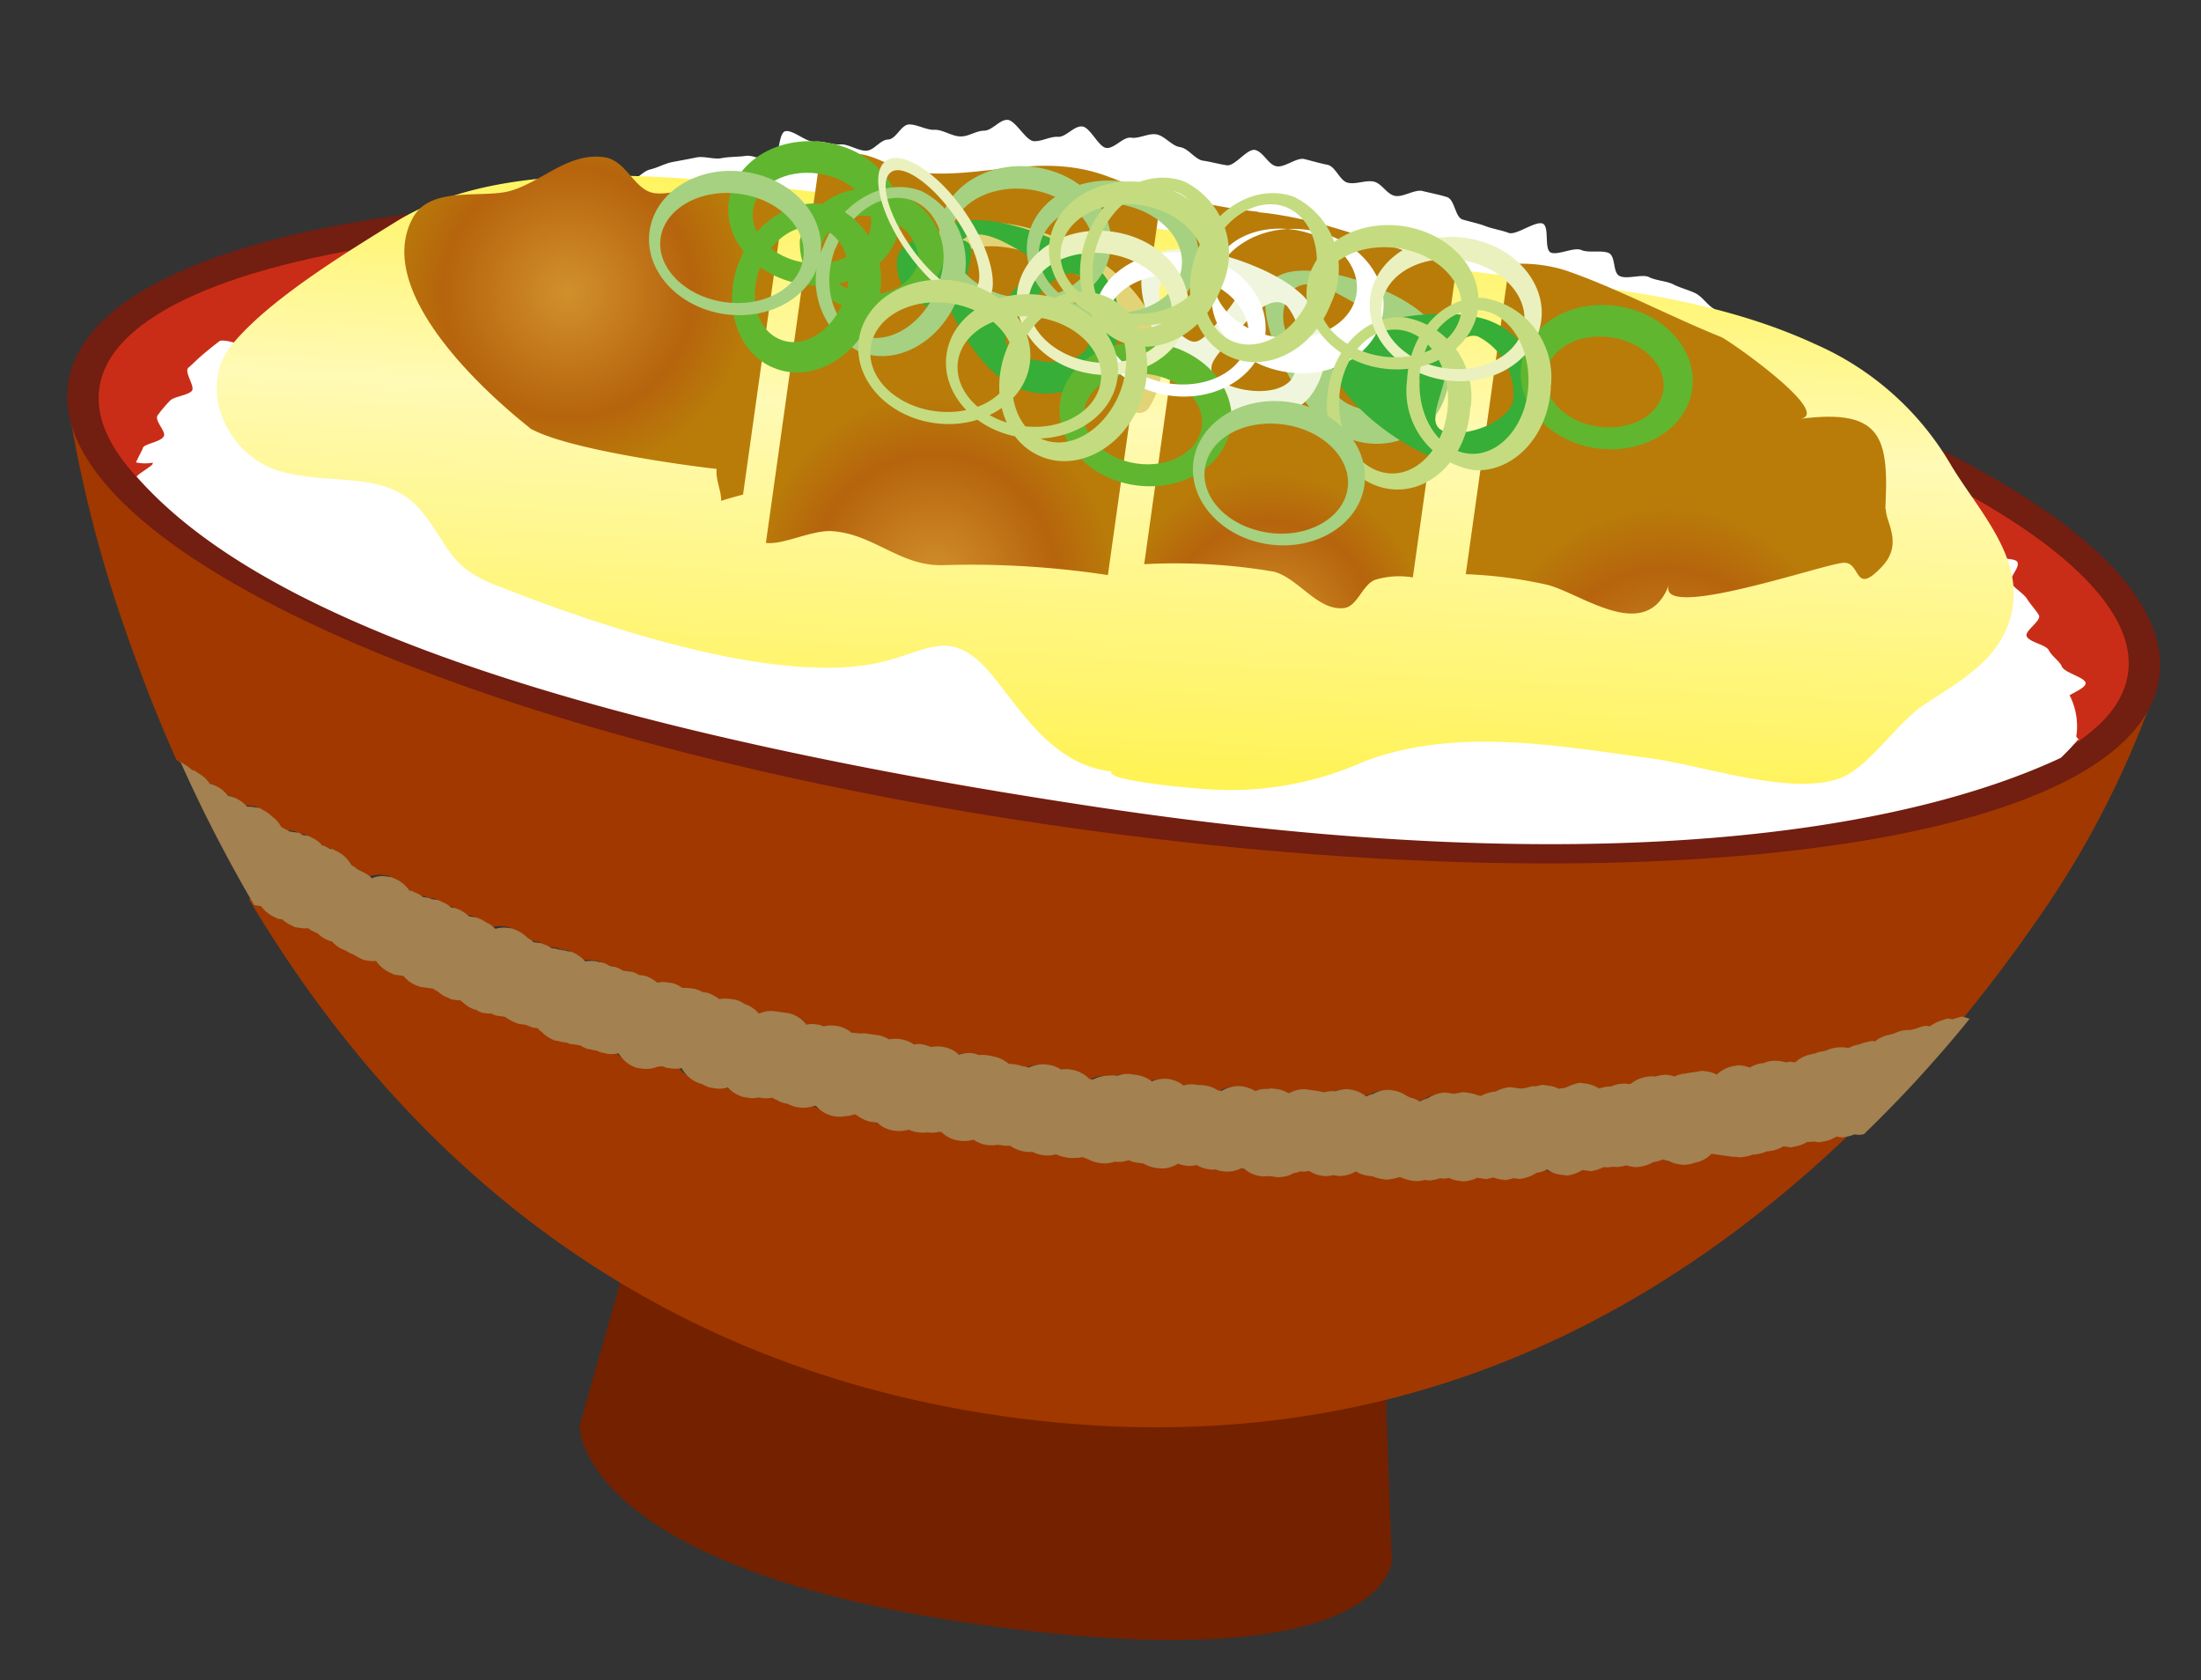
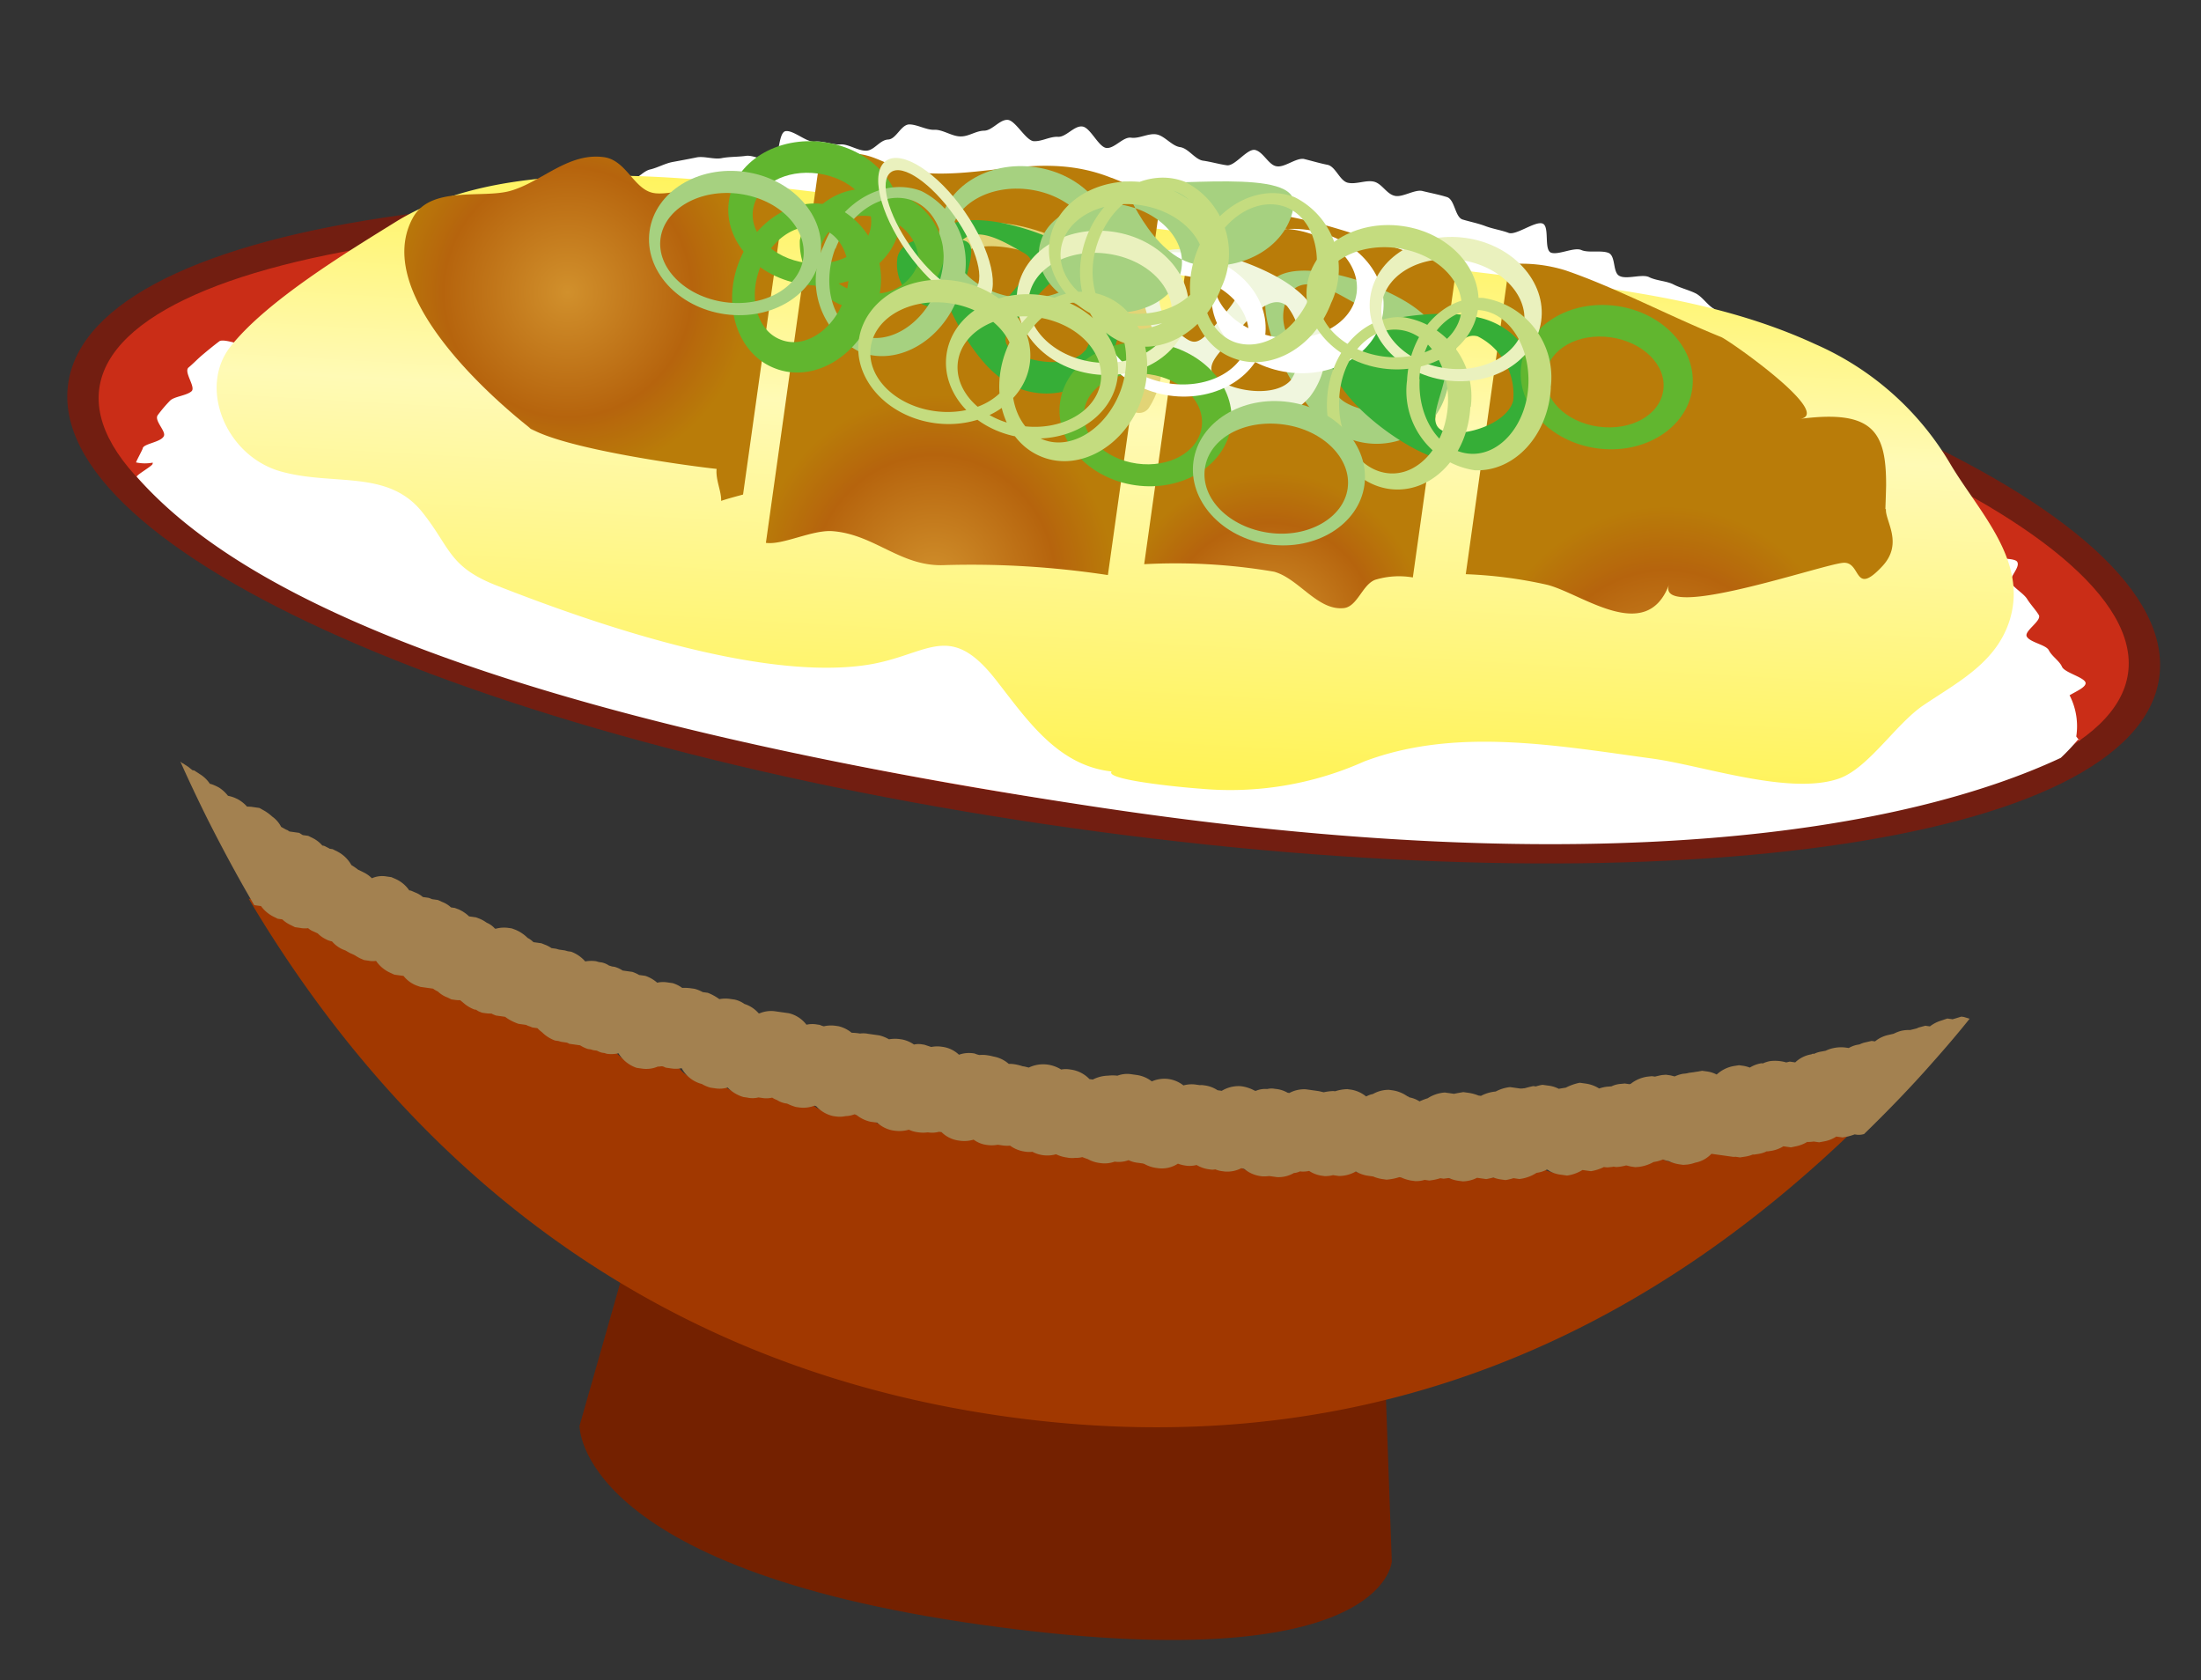
<svg xmlns="http://www.w3.org/2000/svg" xmlns:xlink="http://www.w3.org/1999/xlink" width="94.363" height="72.024" viewBox="0 0 94.363 72.024">
  <rect x="0" y="0" width="94.363" height="72.024" fill="#333333" stroke="none" />
  <defs>
    <linearGradient id="linear-gradient" x1="0.732" y1="1.351" x2="0.277" y2="-0.359" gradientUnits="objectBoundingBox">
      <stop offset="0" stop-color="#ffee18" />
      <stop offset="0.57" stop-color="#fffab5" />
      <stop offset="0.95" stop-color="#ffee18" />
    </linearGradient>
    <radialGradient id="radial-gradient" cx="0.501" cy="0.496" r="0.516" gradientTransform="translate(0.062 -0.117) scale(0.876 1.1)" gradientUnits="objectBoundingBox">
      <stop offset="0" stop-color="#d1902c" />
      <stop offset="0.68" stop-color="#b6640d" />
      <stop offset="1" stop-color="#b97c09" />
    </radialGradient>
    <radialGradient id="radial-gradient-2" cx="0.5" cy="1.066" r="0.405" gradientTransform="translate(-0.215) scale(1.43 1)" xlink:href="#radial-gradient" />
    <radialGradient id="radial-gradient-3" cx="0.499" cy="1.024" r="0.434" gradientTransform="translate(-0.104) scale(1.207 1)" xlink:href="#radial-gradient" />
    <radialGradient id="radial-gradient-4" cx="0.5" cy="1.155" r="0.548" gradientTransform="translate(0.102) scale(0.796 1)" xlink:href="#radial-gradient" />
  </defs>
  <g id="icon_11" transform="translate(5.298 -0.454) rotate(8)">
    <g id="グループ_1629" data-name="グループ 1629" transform="translate(0 -0.01)">
      <path id="パス_9255" data-name="パス 9255" d="M16.25,28.393,15.32,35.1s.693,6.052,18.23,6.052,17.063-5.141,17.063-5.141l-1.4-7.894-32.96.255Z" transform="translate(12.608 23.161)" fill="#742100" />
-       <path id="パス_9256" data-name="パス 9256" d="M6.808,24.343l.273.128a.751.751,0,0,1,.182.109h.073l.273.128a1.586,1.586,0,0,1,.474.328H8.12a3.142,3.142,0,0,1,.383.128,1.349,1.349,0,0,1,.419.292,1.142,1.142,0,0,1,.492.109A1.529,1.529,0,0,1,9.8,25.8c.091,0,.182-.018.273-.018h.255l.237.091a2.963,2.963,0,0,1,.365.2,1.408,1.408,0,0,1,.438.383h0l.237.091s.109.036.146.055h.419l.164.073h.237l.219.073a1.316,1.316,0,0,1,.438.255H13.3l.219.073a.09.09,0,0,1,.055.018h.109l.219.073a1.443,1.443,0,0,1,.675.492h0a1.1,1.1,0,0,1,.328.164h.018l.219.073a.965.965,0,0,1,.383.2,1.3,1.3,0,0,1,.62-.164h.2l.2.055a1.406,1.406,0,0,1,.638.4h.073l.2.055a1.29,1.29,0,0,1,.346.146h.255l.146.036h.255l.182.055a1.224,1.224,0,0,1,.419.182h.164l.164.036a1.548,1.548,0,0,1,.492.237h.292l.164.036a1.536,1.536,0,0,1,.328.128,1.556,1.556,0,0,1,.383.2h.036a1.347,1.347,0,0,1,.529-.109h.146l.164.036a1.613,1.613,0,0,1,.565.273.966.966,0,0,1,.273.146h.346l.146.036a1.053,1.053,0,0,1,.31.109h.474s.036.036.055.036h.346a1.911,1.911,0,0,1,.656.346,1.7,1.7,0,0,1,.456-.073H25.8c.091.036.219.073.328.128h.255c.128.055.255.091.365.128h.419a2.952,2.952,0,0,1,.31.109h.273a1.713,1.713,0,0,1,.547.237,1.162,1.162,0,0,1,.438-.073h.2a1.8,1.8,0,0,1,.438.164,2.019,2.019,0,0,1,.346-.036h.2a3.045,3.045,0,0,1,.365.109h.219a1.733,1.733,0,0,1,.529.2,1.392,1.392,0,0,1,.492-.091h.164a2.46,2.46,0,0,1,.438.146,1.333,1.333,0,0,1,.656.31h.036a1.271,1.271,0,0,1,.693-.182h.164c.073,0,.146-.018.237-.018h.146a1.441,1.441,0,0,1,.82.383,1.458,1.458,0,0,1,.438-.073h.128a.488.488,0,0,1,.182.036,1.431,1.431,0,0,1,.51-.109h.109a1.47,1.47,0,0,1,.6.2,1.668,1.668,0,0,1,.292-.018h.073a1.125,1.125,0,0,1,.328-.036h.492a1.1,1.1,0,0,1,.438.109,1.618,1.618,0,0,1,.474-.073h.073a1.063,1.063,0,0,1,.547.146,1.362,1.362,0,0,1,.365-.055H40a1.011,1.011,0,0,1,.31.055,1.225,1.225,0,0,1,.438-.073h.055a1.473,1.473,0,0,1,.729.237,1.389,1.389,0,0,1,.62-.146h.036a.588.588,0,0,1,.219.036,1.181,1.181,0,0,1,.346-.036h.036a.969.969,0,0,1,.255.018,1.223,1.223,0,0,1,.656.219,1.291,1.291,0,0,1,.255-.018,1.836,1.836,0,0,1,.346.036h.055a1.244,1.244,0,0,1,.219.018h0a1.443,1.443,0,0,1,1.385-.109,1.111,1.111,0,0,1,.4-.055,1.353,1.353,0,0,1,.857.292h.146a1.132,1.132,0,0,1,.62-.255,1.719,1.719,0,0,1,.365-.055h.036a1.184,1.184,0,0,1,.565-.146h.237a1.358,1.358,0,0,1,.693.182,1.362,1.362,0,0,1,.656-.2H50.6a1.24,1.24,0,0,1,.656.182,1.338,1.338,0,0,1,.474-.109h.456a1.27,1.27,0,0,1,.547.109h.182a1.254,1.254,0,0,1,.766-.292h.109a1.308,1.308,0,0,1,.529.109h.036a1.188,1.188,0,0,1,.474-.146c.073,0,.146-.036.255-.036h.109a1.606,1.606,0,0,1,.529.091h.073a1.36,1.36,0,0,1,.675-.255h.784a1.332,1.332,0,0,1,.4-.109h.073a1.126,1.126,0,0,1,.51-.164h.146a1.316,1.316,0,0,1,.693.182,1.353,1.353,0,0,1,.273-.146A1.238,1.238,0,0,1,60,31.106h.182a1.212,1.212,0,0,1,.638.164.259.259,0,0,1,.109.036,1.287,1.287,0,0,1,.438.109.956.956,0,0,1,.328-.182,1.159,1.159,0,0,1,.693-.31h.091l.109-.018h.2a1.513,1.513,0,0,1,.383-.109h.219a1.225,1.225,0,0,1,.438.073h.109a1.386,1.386,0,0,1,.6-.292,1.3,1.3,0,0,1,.583-.255h.109l.128-.018h.2c.055,0,.109-.036.164-.036h.018a1.094,1.094,0,0,1,.365-.128h.109a.66.66,0,0,1,.273-.109h.128l.146-.018a1.325,1.325,0,0,1,.456.073,1.791,1.791,0,0,1,.292-.091h0a1.489,1.489,0,0,1,.565-.255h.146l.146-.018a1.446,1.446,0,0,1,.583.128,1.012,1.012,0,0,1,.346-.128l.164-.036a1.547,1.547,0,0,1,.4-.164l.146-.036h.219s.036,0,.036-.018a1.347,1.347,0,0,1,.711-.419l.146-.036h.128s.182-.073.292-.109l.164-.036h.164a1.138,1.138,0,0,1,.219.018,1.491,1.491,0,0,1,.346-.164,1.693,1.693,0,0,0,.237-.073l.2-.055a.739.739,0,0,1,.182-.055l.164-.055H73.4a1.833,1.833,0,0,1,.456.073,1.267,1.267,0,0,1,.711-.474l.182-.055h.2a.623.623,0,0,1,.273.036,1.339,1.339,0,0,1,.474-.255h.055a2.509,2.509,0,0,1,.31-.146,1.445,1.445,0,0,1,.675-.036l.146-.036h.255a1.3,1.3,0,0,1,.638-.438c.036,0,.073-.036.109-.036.073-.036.164-.091.255-.128l.219-.073a1.38,1.38,0,0,1,.328-.164,1.563,1.563,0,0,1,.492-.091h.146a1.545,1.545,0,0,1,.328-.182l.109-.036a.666.666,0,0,1,.255-.128l.237-.091H80.4a1.334,1.334,0,0,1,.51-.346l.237-.091a1.63,1.63,0,0,1,.292-.164.98.98,0,0,1,.383-.091l.273-.109a.585.585,0,0,0,.091-.055l.255-.109h.2a1.471,1.471,0,0,1,.438-.31l.255-.109h.237l.073-.036.273-.128h.109c.966-1.586,1.823-3.136,2.552-4.594A40.387,40.387,0,0,0,90.21,9.85L.19,10.543a55.659,55.659,0,0,0,3.573,8.568c.82,1.6,1.787,3.354,2.917,5.159.036.018.055.036.091.055h.018Z" transform="translate(0.156 8.125)" fill="#a13800" />
      <path id="パス_9257" data-name="パス 9257" d="M75.292,21.143H75.2s-.182.091-.273.128l-.219.073h-.273a1.274,1.274,0,0,1-.474.273l-.219.073h-.237a.731.731,0,0,1-.273.055,1.976,1.976,0,0,1-.456.255l-.2.073h-.328a1.975,1.975,0,0,1-.456.255l-.182.055h-.036a2.021,2.021,0,0,1-.346.164l-.182.055h-.036a.942.942,0,0,1-.346.146l-.182.055H70.06l-.2.018h-.62a1.433,1.433,0,0,1-.638.474,1.536,1.536,0,0,1-.328.128l-.164.036h-.182a1.833,1.833,0,0,1-.456-.073.579.579,0,0,1-.255-.036,1.344,1.344,0,0,1-.383.164,1.257,1.257,0,0,1-.583.292l-.164.036h-.164a1.417,1.417,0,0,1-.237-.018,1.054,1.054,0,0,1-.255.091l-.146.036h-.128a.36.36,0,0,1-.128.036,1.407,1.407,0,0,1-.273.036,1.485,1.485,0,0,1-.529.237H64.1l-.146.018H63.88a1.409,1.409,0,0,1-.62.31h-.128l-.146.018a1.711,1.711,0,0,1-.51-.091.134.134,0,0,1-.109-.036,1.737,1.737,0,0,1-.419.2,1.469,1.469,0,0,1-.693.346h-.109l-.128.018H61a1.159,1.159,0,0,1-.328.109h-.128l-.128.018a.756.756,0,0,1-.292-.036,1.366,1.366,0,0,1-.292.091h-.4a1.578,1.578,0,0,1-.583.237H58.63a.808.808,0,0,1-.365-.055h-.036a.99.99,0,0,1-.2.036h-.146a1.069,1.069,0,0,1-.456.164h-.2a.887.887,0,0,1-.4.109h-.182a1.1,1.1,0,0,1-.438-.073h-.073a1.149,1.149,0,0,1-.529.182h-.182A1.063,1.063,0,0,1,55,25.773h-.2a1.486,1.486,0,0,1-.565-.109,1.469,1.469,0,0,1-.693.273h-.255a1.31,1.31,0,0,1-.346.073H52.8a1.314,1.314,0,0,1-.547-.128.828.828,0,0,1-.328.073h-.055a1.265,1.265,0,0,1-.255.109,1.3,1.3,0,0,1-.693.255H50.59c-.091.018-.182.036-.292.055h-.109a1.145,1.145,0,0,1-.693-.2.4.4,0,0,1-.146-.018,1.5,1.5,0,0,1-.675.237h-.091a1.065,1.065,0,0,1-.328-.036c-.073,0-.128.018-.2.018h-.073a1.463,1.463,0,0,1-.547-.109,1.172,1.172,0,0,1-.4.073h-.073a.956.956,0,0,1-.328-.036,1.4,1.4,0,0,1-.82.31h-.055a1.532,1.532,0,0,1-.529-.091.4.4,0,0,1-.146-.018h-.146a1.258,1.258,0,0,1-.419-.055,1.439,1.439,0,0,1-.565.146h-.018a1.815,1.815,0,0,1-.6.146H43.3a1.376,1.376,0,0,1-.51-.091.643.643,0,0,1-.255-.055,2.267,2.267,0,0,1-.292.073,1.6,1.6,0,0,1-.365.036,1.077,1.077,0,0,1-.474-.073,1.572,1.572,0,0,1-1.021.036,1.125,1.125,0,0,1-.328.036,1.44,1.44,0,0,1-.656-.164,1.3,1.3,0,0,1-.365.036h-.164a1.451,1.451,0,0,1-.438.073h-.036a1.379,1.379,0,0,1-.583-.146,1.409,1.409,0,0,1-.583.128h-.036a1.475,1.475,0,0,1-.784-.255H36.3a1.551,1.551,0,0,1-.474.091h0a1.422,1.422,0,0,1-.4.055H35.35A1.145,1.145,0,0,1,35,26.466a1.325,1.325,0,0,1-.6.146h-.073a1.19,1.19,0,0,1-.711-.237h-.292a1.246,1.246,0,0,1-.6-.182.174.174,0,0,1-.128-.036,1.751,1.751,0,0,1-.365.128,1.332,1.332,0,0,1-.419.073H31.7a1.389,1.389,0,0,1-.766-.31.2.2,0,0,1-.091-.018,1.3,1.3,0,0,1-.656.164h-.128a2.324,2.324,0,0,1-.328-.073h-.109a1.552,1.552,0,0,1-.4-.109.518.518,0,0,1-.219-.073,1.225,1.225,0,0,1-.438.073h-.146a1.359,1.359,0,0,1-.474.073h-.164a1.613,1.613,0,0,1-.729-.31,1.19,1.19,0,0,1-.529.109h-.164A3.045,3.045,0,0,1,26,25.773a.138.138,0,0,1-.073-.018h0a1.418,1.418,0,0,1-.912-.547,1.259,1.259,0,0,1-.456.073h-.2s-.128-.036-.182-.055c-.055,0-.128.036-.182.036a1.379,1.379,0,0,1-.675.182H23.1a1.449,1.449,0,0,1-.857-.529,1.563,1.563,0,0,1-.492.091h-.219s-.146-.055-.219-.073h-.4a1.773,1.773,0,0,1-.346-.146h-.474a1.214,1.214,0,0,0-.128-.055h-.492a2.312,2.312,0,0,1-.6-.292,1.521,1.521,0,0,1-.219-.146h-.219l-.146-.036a1.485,1.485,0,0,1-.164-.036h-.31l-.146-.036A1.827,1.827,0,0,1,17.211,24h-.4l-.146-.036s-.055,0-.073-.018c-.073,0-.164.018-.237.018h-.146l-.146-.036a.261.261,0,0,1-.128-.036h-.073a2.261,2.261,0,0,1-.51-.237.64.64,0,0,1-.146-.091c-.073,0-.146.018-.219.018h-.164l-.164-.055a1.2,1.2,0,0,1-.456-.2.562.562,0,0,1-.219-.091h-.547l-.182-.036a1.512,1.512,0,0,1-.6-.328h-.4l-.182-.055A1.483,1.483,0,0,1,11.4,22.4a1.806,1.806,0,0,1-.328.036h-.182l-.2-.055s-.146-.055-.219-.091a.408.408,0,0,1-.182-.055.916.916,0,0,1-.237-.091L9.9,22.109a1.313,1.313,0,0,1-.492-.273,2.392,2.392,0,0,1-.273-.055,1.3,1.3,0,0,1-.383-.2l-.182-.055a1.648,1.648,0,0,1-.255-.109,1.065,1.065,0,0,1-.346.036H7.749l-.219-.073a1.359,1.359,0,0,1-.365-.182h-.2l-.219-.073a1.37,1.37,0,0,1-.565-.365H5.89c7.11,8.878,18.339,17.464,35.2,17.464S68.6,29.766,75.511,20.888a.826.826,0,0,1-.292.055H75.2Z" transform="translate(4.847 17.104)" fill="#a13800" />
      <path id="パス_9258" data-name="パス 9258" d="M81.091,17.991h-.109l-.273.128a.26.26,0,0,0-.073.036H80.4l-.255.128a1.471,1.471,0,0,0-.438.31h-.2l-.255.109a.585.585,0,0,0-.091.055l-.273.109a1.462,1.462,0,0,0-.383.091,1.63,1.63,0,0,0-.292.164l-.237.091a1.334,1.334,0,0,0-.51.346h-.146l-.237.091a1.106,1.106,0,0,0-.255.128l-.109.036a1.2,1.2,0,0,0-.328.182h-.146a1.563,1.563,0,0,0-.492.091,1.38,1.38,0,0,0-.328.164l-.219.073a1.114,1.114,0,0,0-.255.128.134.134,0,0,0-.109.036,1.3,1.3,0,0,0-.638.438h-.237l-.146.055a1.721,1.721,0,0,0-.675.036,1.224,1.224,0,0,0-.31.146h-.055a1.339,1.339,0,0,0-.474.255,1.407,1.407,0,0,0-.273-.036h-.2l-.182.055a1.443,1.443,0,0,0-.711.474,1.259,1.259,0,0,0-.456-.073H70.3l-.164.055s-.128.036-.182.055l-.2.055a1.056,1.056,0,0,1-.237.073,1.491,1.491,0,0,0-.346.164c-.073,0-.146-.018-.219-.018h-.164l-.164.036c-.109.036-.2.073-.292.109H68.2l-.146.036a1.481,1.481,0,0,0-.711.419.056.056,0,0,0-.036.018H67.09l-.146.036a1.1,1.1,0,0,0-.4.164l-.164.036a1.627,1.627,0,0,0-.346.128,1.446,1.446,0,0,0-.583-.128h-.273a2.274,2.274,0,0,0-.565.292h0s-.182.055-.292.091a1.259,1.259,0,0,0-.456-.073h-.255a1.59,1.59,0,0,0-.273.109h-.109c-.109.036-.237.091-.365.146h-.018a.751.751,0,0,1-.164.036h-.438a1.713,1.713,0,0,0-.583.273,1.678,1.678,0,0,0-.6.273h-.109a1.8,1.8,0,0,0-.438-.055H60.29c-.109.036-.237.073-.383.128h-.4a1.542,1.542,0,0,0-.693.346,2.645,2.645,0,0,0-.328.182,1.19,1.19,0,0,0-.438-.109c-.036,0-.055-.036-.109-.036a1.482,1.482,0,0,0-.638-.164h-.182a1.372,1.372,0,0,0-.656.273,1,1,0,0,0-.273.146,1.351,1.351,0,0,0-.693-.2H55.35a1.866,1.866,0,0,0-.51.164h-.073a2.242,2.242,0,0,0-.4.109c-.073,0-.164-.018-.255-.018h-.529a1.36,1.36,0,0,0-.675.255h-.073a1.242,1.242,0,0,0-.529-.091H52.2a.765.765,0,0,0-.255.055,1.014,1.014,0,0,0-.474.146H51.43a1.708,1.708,0,0,0-.529-.109h-.109a1.4,1.4,0,0,0-.766.31h-.182a1.314,1.314,0,0,0-.547-.128h-.073a.705.705,0,0,0-.164.018h-.219a1.338,1.338,0,0,0-.474.109,1.328,1.328,0,0,0-.656-.182h-.055a1.362,1.362,0,0,0-.656.2,1.358,1.358,0,0,0-.693-.182h-.237a1.184,1.184,0,0,0-.565.146h-.036a1.719,1.719,0,0,0-.365.055,1.5,1.5,0,0,0-.62.255h-.146a1.353,1.353,0,0,0-.857-.292,1.111,1.111,0,0,0-.4.055,1.49,1.49,0,0,0-.6-.128,1.426,1.426,0,0,0-.784.237h0c-.073,0-.146-.018-.219-.018h-.055a2.019,2.019,0,0,0-.346-.036,1.291,1.291,0,0,0-.255.018,1.338,1.338,0,0,0-.656-.219c-.055,0-.146-.018-.255-.018h-.036a1.243,1.243,0,0,0-.346.036.915.915,0,0,1-.219-.036h-.036a1.288,1.288,0,0,0-.62.146,1.268,1.268,0,0,0-.729-.237h-.055a1.294,1.294,0,0,0-.438.073c-.109-.018-.2-.036-.31-.055h-.073a.889.889,0,0,0-.365.055,1.352,1.352,0,0,0-.547-.146h-.073a1.519,1.519,0,0,0-.474.073,1.532,1.532,0,0,0-.438-.109h-.492a1.009,1.009,0,0,0-.328.036h-.073a2.305,2.305,0,0,0-.292.018,1.386,1.386,0,0,0-.6-.2h-.109a1.376,1.376,0,0,0-.51.091.8.8,0,0,1-.182-.036h-.128a1.1,1.1,0,0,0-.438.073,1.33,1.33,0,0,0-.82-.383H30.63a1.271,1.271,0,0,0-.693.182H29.9a1.333,1.333,0,0,0-.656-.31,1.16,1.16,0,0,0-.438-.128h-.164a1.4,1.4,0,0,0-.492.073,2.171,2.171,0,0,0-.529-.2H27.4a1.513,1.513,0,0,0-.365-.091h-.182a2.019,2.019,0,0,0-.346.036,1.375,1.375,0,0,0-.438-.146h-.219a1.162,1.162,0,0,0-.438.073,1.494,1.494,0,0,0-.547-.219H24.6a1.54,1.54,0,0,0-.31-.091h-.419a1.21,1.21,0,0,0-.365-.109h-.109l-.109-.018h-.018a.9.9,0,0,0-.328-.091h-.128l-.128-.018a1.486,1.486,0,0,0-.456.073,1.488,1.488,0,0,0-.656-.328h-.146l-.128-.018h-.255l-.128-.018h-.2a1.271,1.271,0,0,0-.31-.109l-.146-.036h-.346a.966.966,0,0,0-.273-.146,1.613,1.613,0,0,0-.565-.273l-.164-.036h-.146a1.347,1.347,0,0,0-.529.109H18.2a.973.973,0,0,0-.383-.2,1.536,1.536,0,0,0-.328-.128l-.164-.036H17.03a1.548,1.548,0,0,0-.492-.237l-.164-.036H16.21a1.174,1.174,0,0,0-.419-.182l-.182-.055h-.255l-.146-.036h-.255a1.088,1.088,0,0,0-.346-.146l-.2-.055h-.073a1.406,1.406,0,0,0-.638-.4l-.2-.055h-.2a1.081,1.081,0,0,0-.62.164,1.292,1.292,0,0,0-.383-.2l-.219-.073h-.018a2.727,2.727,0,0,0-.328-.164h0a1.443,1.443,0,0,0-.675-.492l-.219-.073h-.109a.09.09,0,0,1-.055-.018l-.219-.073h-.073a1.316,1.316,0,0,0-.438-.255l-.219-.073H9.483l-.164-.073H8.9c-.055-.018-.091-.055-.146-.055l-.237-.091h0a1.206,1.206,0,0,0-.438-.383,2.018,2.018,0,0,0-.365-.2l-.237-.091H7.223a1.38,1.38,0,0,0-.273.018,1.528,1.528,0,0,0-.383-.237,1.488,1.488,0,0,0-.492-.109,1.6,1.6,0,0,0-.419-.292,2.1,2.1,0,0,0-.383-.109H5.235a1.374,1.374,0,0,0-.474-.346l-.273-.128H4.415s-.128-.073-.182-.109l-.273-.128H3.941s-.055-.036-.091-.055c.456.729.948,1.477,1.458,2.224.784,1.13,1.622,2.279,2.534,3.427h.292a1.5,1.5,0,0,0,.565.365l.219.073h.2a1.359,1.359,0,0,0,.365.182l.219.073h.219a1.066,1.066,0,0,0,.346-.036.772.772,0,0,0,.255.109l.182.055a1.3,1.3,0,0,0,.383.2.9.9,0,0,0,.273.055,1.313,1.313,0,0,0,.492.273l.146.036a2.233,2.233,0,0,0,.237.091c.073.018.128.036.182.055.073.036.128.055.219.091l.2.055h.182a.956.956,0,0,0,.328-.036,1.46,1.46,0,0,0,.675.419l.182.055h.4a1.316,1.316,0,0,0,.6.328l.182.036h.547a1.115,1.115,0,0,0,.219.091,1.2,1.2,0,0,0,.456.2l.164.055h.164a1.244,1.244,0,0,0,.219-.018c.055.036.091.055.146.091a1.513,1.513,0,0,0,.51.219h.073a1.214,1.214,0,0,0,.128.055l.146.036h.146a1.417,1.417,0,0,0,.237-.018.11.11,0,0,1,.073.018l.146.036h.4a1.828,1.828,0,0,0,.456.182l.146.036h.31c.055,0,.109.036.164.036l.146.036H20.6a1.521,1.521,0,0,0,.219.146,1.547,1.547,0,0,0,.6.273h.146l.128.018h.219a.338.338,0,0,1,.128.036h.474a1.5,1.5,0,0,0,.346.109h.128l.109.018h.164a.961.961,0,0,0,.219.055h.109l.109.018a1.392,1.392,0,0,0,.492-.091,1.454,1.454,0,0,0,.857.51h.219a1.251,1.251,0,0,0,.675-.182c.073,0,.128-.036.182-.036.073,0,.128.036.182.036h.2a1.259,1.259,0,0,0,.456-.073,1.378,1.378,0,0,0,.912.547h0a.138.138,0,0,1,.073.018,1.513,1.513,0,0,0,.365.091H28.5a1.19,1.19,0,0,0,.529-.109,1.533,1.533,0,0,0,.729.31h.164a1.038,1.038,0,0,0,.474-.073h.146a1.1,1.1,0,0,0,.438-.073,1.028,1.028,0,0,0,.219.073,1,1,0,0,0,.4.091h.018a.244.244,0,0,1,.091.018,2.324,2.324,0,0,0,.328.073h.128a1.342,1.342,0,0,0,.656-.164.2.2,0,0,1,.091.018,1.389,1.389,0,0,0,.766.31h.109a1.156,1.156,0,0,0,.419-.073,1.094,1.094,0,0,0,.365-.128.338.338,0,0,1,.128.036,1.485,1.485,0,0,0,.6.182h.292a1.325,1.325,0,0,0,.711.237h.073a1.468,1.468,0,0,0,.6-.128,1.239,1.239,0,0,0,.346.055h.073a1.422,1.422,0,0,0,.4-.055h0a1.149,1.149,0,0,0,.474-.091h.109a1.29,1.29,0,0,0,.784.255H39.2a1.409,1.409,0,0,0,.583-.128,1.2,1.2,0,0,0,.583.146H40.4a1.451,1.451,0,0,0,.438-.073H41a1.437,1.437,0,0,0,.365-.036,1.389,1.389,0,0,0,.656.164,1.125,1.125,0,0,0,.328-.036,1.379,1.379,0,0,0,1.021-.036,1.5,1.5,0,0,0,.474.073,1.069,1.069,0,0,0,.365-.036A.975.975,0,0,0,44.5,29.2c.073.018.164.036.255.055a1.376,1.376,0,0,0,.51.091h.036a1.268,1.268,0,0,0,.6-.146h.018a1.241,1.241,0,0,0,.565-.146,1.206,1.206,0,0,0,.419.055h.146a.4.4,0,0,1,.146.018,1.405,1.405,0,0,0,.529.091h.055a1.251,1.251,0,0,0,.82-.31,1.635,1.635,0,0,0,.328.036h.073a1.245,1.245,0,0,0,.4-.091,1.4,1.4,0,0,0,.547.109h.073a.561.561,0,0,0,.2-.036,1.065,1.065,0,0,0,.328.036h.091a1.308,1.308,0,0,0,.675-.237.355.355,0,0,1,.146.018,1.382,1.382,0,0,0,.693.2h.109a2.013,2.013,0,0,0,.292-.055h.328a1.3,1.3,0,0,0,.693-.273.772.772,0,0,0,.255-.109h.055a1.193,1.193,0,0,0,.328-.073,1.314,1.314,0,0,0,.547.128h.146a1.4,1.4,0,0,0,.346-.091h.255a1.455,1.455,0,0,0,.693-.292,1.42,1.42,0,0,0,.565.109h.2a1.554,1.554,0,0,0,.419.055h.164a2.282,2.282,0,0,0,.529-.182h.073a1.83,1.83,0,0,0,.438.073h.182a1.206,1.206,0,0,0,.4-.109h.2a2.353,2.353,0,0,0,.456-.164h.146s.128-.036.2-.055h.036a1.362,1.362,0,0,0,.365.055H60.8a1.41,1.41,0,0,0,.583-.237h.4c.109-.036.2-.073.292-.109a1.6,1.6,0,0,0,.292.036h.237a2.435,2.435,0,0,0,.328-.128h.255a1.694,1.694,0,0,0,.693-.365,1.247,1.247,0,0,0,.419-.2A.259.259,0,0,1,64.41,27a1.279,1.279,0,0,0,.51.091h.273a1.715,1.715,0,0,0,.62-.328h.365a1.993,1.993,0,0,0,.529-.255.709.709,0,0,0,.273-.036.464.464,0,0,0,.128-.036h.128l.146-.036a2.373,2.373,0,0,0,.255-.091c.073,0,.164.018.237.018h.164l.164-.036a1.74,1.74,0,0,0,.583-.292,1.6,1.6,0,0,0,.383-.164,1.076,1.076,0,0,0,.255.036,1.589,1.589,0,0,0,.456.073h.182l.164-.036a1.536,1.536,0,0,0,.328-.128,1.278,1.278,0,0,0,.638-.474H72.1a.411.411,0,0,0,.128-.018h.2l.182-.055a1.406,1.406,0,0,0,.346-.146H73l.182-.055a1.209,1.209,0,0,0,.346-.164h.036l.182-.055a1.468,1.468,0,0,0,.456-.255h.328l.2-.073a1.468,1.468,0,0,0,.456-.255,1.453,1.453,0,0,0,.273-.055h.237l.219-.073a1.394,1.394,0,0,0,.474-.273h.273l.219-.073a2.569,2.569,0,0,0,.273-.128h.109a.764.764,0,0,0,.292-.073c.875-1.13,1.7-2.261,2.443-3.391.474-.711.93-1.422,1.349-2.133ZM24.6,27.58h0Z" transform="translate(3.169 14.659)" fill="#a38150" />
      <g id="グループ_1627" data-name="グループ 1627">
        <g id="グループ_1625" data-name="グループ 1625">
          <g id="グループ_1624" data-name="グループ 1624" transform="translate(0 4.211)">
            <path id="パス_9259" data-name="パス 9259" d="M89.551,14.932c0,6.818-19.962,12.324-44.591,12.324S.37,21.75.37,14.932,20.332,2.59,44.961,2.59,89.551,8.114,89.551,14.932Z" transform="translate(0.305 -2.061)" fill="#ca2d17" />
            <path id="パス_9260" data-name="パス 9260" d="M45.265,28.041C19.889,28.041,0,22.39,0,15.17S19.889,2.3,45.265,2.3,90.53,7.951,90.53,15.17,70.66,28.041,45.265,28.041Zm0-24.665c-23.808,0-43.916,5.4-43.916,11.795S21.457,26.965,45.265,26.965,89.181,21.551,89.181,15.17,69.074,3.357,45.265,3.357Z" transform="translate(0 -2.3)" fill="#721e11" />
          </g>
          <path id="パス_9261" data-name="パス 9261" d="M85.962,20.171l-.109-.109v-.109a2.9,2.9,0,0,0-.529-1.6c.273-.219.675-.456.6-.638-.109-.219-.948-.292-1.094-.529-.128-.219-.492-.383-.656-.62-.146-.219-.857-.219-1.021-.456-.146-.219.565-.766.383-.984-.164-.2-.419-.4-.6-.62-.182-.2-.547-.346-.747-.547s.31-.747.109-.966c-.2-.2-1.458.146-1.677-.055-.2-.2-.529-.328-.747-.51-.219-.2.365-.857.128-1.039-.219-.182-.711-.219-.948-.419-.219-.182-.583-.292-.82-.492-.237-.182-.109-.6-.365-.8-.237-.182-1.24.164-1.495,0-.237-.164-.237-.529-.492-.711s-.182-.6-.456-.766c-.255-.164-.182-.6-.456-.766-.255-.164-1.13.182-1.4.018s0-.784-.292-.948c-.273-.146-1.258.346-1.55.2-.273-.146-.146-.693-.438-.839s-1,.164-1.294.036c-.292-.146-.656-.182-.948-.31s-.365-.51-.656-.638c-.31-.128-.182-.766-.492-.893-.292-.128-.51-.4-.82-.529-.31-.109-.711-.146-1.021-.255s-.747-.055-1.076-.164c-.31-.109-.93.237-1.258.128-.328-.091-.273-.8-.6-.912-.328-.091-.857.128-1.185.036s-.948.365-1.276.292c-.328-.091-.2-1.112-.529-1.185s-1.057.675-1.385.6S58.07,2,57.723,1.922s-.675-.091-1.021-.146c-.328-.073-.438-.8-.784-.857S55.226.847,54.861.81c-.346-.055-.839.419-1.185.365-.346-.036-.6-.438-.948-.474s-.747.237-1.112.2c-.346-.036-.6-.6-.948-.638-.346-.018-.693-.073-1.057-.109-.346,0-.766.492-1.112.474-.346,0-.656-.547-1.021-.565-.346,0-.747.82-1.094.82S45.691.829,45.345.829,44.652.391,44.288.391s-.729-.4-1.094-.4c-.346,0-.693.292-1.039.292s-.638.565-.984.583S40.35.063,40,.1c-.346.018-.62.565-.966.583-.346.036-.638.292-.984.328S37.142.227,36.8.263s-.583.547-.93.6-.62.346-.966.383c-.346.055-.784-.182-1.13-.128-.346.073-.784-.128-1.13-.073-.346.073-.456.711-.8.766-.346.073-.51.529-.839.6-.346.073-.82-.182-1.148-.109s-.784-.055-1.112.036-.966-.365-1.294-.273-.073,1.221-.4,1.331c-.328.091-.839-.146-1.167-.036-.328.091-.693.128-1,.237-.328.109-.784,0-1.094.128-.31.109-.638.219-.966.328-.31.109-.565.31-.875.438-.31.109-.456.456-.766.565-.31.128-1.13-.365-1.422-.237-.31.128-.4.529-.693.656s-.474.4-.766.547c-.292.128-.365.529-.638.656-.292.146-.784.073-1.057.219-.292.146-.474.383-.747.547-.292.146-.219.6-.51.766-.273.146-.984-.073-1.258.073-.273.164-.711.182-.966.346-.273.164-.583.292-.839.456-.273.164,0,.747-.273.912s-.529.31-.784.492-.456.365-.711.529c-.255.182-.31.474-.547.656s-.912.073-1.148.237c-.237.182-.766.182-1,.365-.237.2-.164.565-.383.747-.237.2,0,.638-.237.82-.219.2-.529.328-.729.529-.219.2-1.622-.219-1.823,0-.219.219-.419.438-.6.638-.2.219-.365.456-.547.656-.182.219.438.784.273.984-.182.219-.711.328-.857.529a6.126,6.126,0,0,0-.438.693c-.128.255.474.638.383.857-.091.273-.82.438-.82.638,0,.055-.2.583-.2.638a1.8,1.8,0,0,0,.711-.091v.055c0,.091-.6.547-.6.638,4.1,3.518,13.782,8,42.695,8.295,21.967.219,34.564-3.865,40.671-7.839a9.086,9.086,0,0,0,.62-.875h.109Z" transform="translate(1.506 0.01)" fill="#fff" />
        </g>
        <g id="グループ_1626" data-name="グループ 1626" transform="translate(22.778 13.381)">
          <path id="パス_9262" data-name="パス 9262" d="M26.7,12.328c-.2.073-.237.6-.474.693s-.675-.2-.875-.146c-.328.073-.2.128-.273-.036-.055-.128-.383-.255-.438-.474-.036-.182-.164-.365-.109-.565.036-.182.456-.146.62-.31.146-.128.109-.31.365-.419.2-.073.346-.273.547-.383.2-.091.255-.346.438-.456a5.8,5.8,0,0,0,.583-.292c.182-.128.128-.438.292-.547.182-.146.747.036.893-.073.2-.182.529-.255.62-.346.2-.237.073-.383.328-.438.164-.036.237,0,.638.128a3.262,3.262,0,0,1,.638.182c.219.091.766-.164.93-.018.164.128.529.31.638.492.091.164-.693.547-.656.766a1.4,1.4,0,0,0,.31.583c.055.109-.164.328.073.656.091.128,1.076-.073,1.221.146.109.182-.419.675-.292.8.164.164.583.146.747.255.273.182.255.456.31.529.073.055.255.109-.292.164a4.585,4.585,0,0,1-.711,0c-.292,0-.383-.547-.565-.583s-.51.328-.8.292c-.182-.036-.346-.273-.62-.292-.255-.018-.419-.292-.6-.328-.255-.036-.638.438-.82.4-.255-.055-.365-.51-.565-.529-.237-.036-.292.474-.51.565s-.675-.292-.875-.273c-.383.036-.365-.091-.711-.091Z" transform="translate(-2.604 -6.348)" fill="#faf9f0" />
          <path id="パス_9263" data-name="パス 9263" d="M43.392,8.347c-.273.164-.273.438-.365.565-.146.219.091.456-.219.547-.128.036-.255.638-.565.656-.164,0-.4-.219-.638-.219-.182,0-.4.583-.638.583-.255,0-.474-1.167-.693-1.167a5.588,5.588,0,0,1-.656-.2c-.255-.036-.438-.146-.656-.182-.255-.055-.456-.091-.656-.146-.255-.073-.565.109-.766.073-.255-.055-.219.893-.419,1-.164.091-.091.018-.273.292-.164.255-1.185-.656-1.385-.529-.237.146-.292.438-.51.51-.273.109-1.039.109-1.148.31-.109.164,1.167.675,1.294,1.057.073.2-.912,1-.766,1.313.128.273.529.255.583.492.055.292-.328.456-.365.693-.036.31.948.948.857,1.167-.182.438-1-.365-.8-.383.109,0,.565,1.185.93,1.039.182-.073.109-1.021.383-1.13.255-.128.711.292.875.164.255-.182.839-.219.948-.4.146-.273-.693-.948-.675-1.185,0-.31.456-.383.62-.583.109-.128.055-1.185.4-1.24.182-.036.529.8.839.8.2,0,.438-.182.729-.182.219,0,.492-.6.766-.583.255,0,.456.6.693.62.255.018.51-.164.747-.146.255.018.456.875.675.893.255,0,.492.237.711.255.255,0,.547-.62.766-.6.273,0,.51.383.729.383.273,0,.529-.292.729-.328.273-.055.31-.583.492-.711.2-.146.62.036.747-.237a5.745,5.745,0,0,0,.365-.747c.128-.438,0-1.2.128-1.659-.31-.839-3.537-1.8-3.792-.857Z" transform="translate(5.036 -6.815)" fill="#faf9f0" />
          <path id="パス_9264" data-name="パス 9264" d="M19.814,7.33a7.023,7.023,0,0,0-.82.219,5.113,5.113,0,0,0-.656.182c-.2.073-.273.365-.492.456-.2.073-.073.565-.273.675-.182.091-.656-.164-.839-.073-.164.109-.237.328-.4.438-.182.109-.438.128-.6.255s-.492,0-.693.091c-.219.073-.383-.036-.62,0-.237.018-.419.164-.638.164-.255,0-.365.438-.529.51-.2.055-.747-.073-.747.164a1.787,1.787,0,0,0,.036.6c.073.2.474.292.529.456.073.2.255.346.31.51.073.219-.328.565-.237.711a2.027,2.027,0,0,0,.711.438c.182.091.547,0,.82,0,.2.018.438-.273.711-.273.255,0,.492.164.711.164.255,0,.492-.237.711-.237s.474.583.711.583c.219,0,.456.091.693.091.219,0,.456-.146.711-.146h.711c.219,0,.456.018.711.018s.492-.565.711-.565c.255,0,.474-.073.693-.073.255,0,.583.6.8.583a3.284,3.284,0,0,0,.747-.237c.219-.091.693-.255.8-.438.073-.128-.656-.492-.729-.638-.237-.456.766-1.021-.4-1.55-.328-.146-.912.456-1.112.255s-.164-.328-.292-.583c-.073-.146.51-.638.6-.766-.383.51-1.44-1.221-1.477-1.331-.948.128-.292-.529-.893-.62Z" transform="translate(-12.495 -7.33)" fill="#faf9f0" />
        </g>
        <path id="パス_9265" data-name="パス 9265" d="M20.082,8.566c.328-.018.365.2.729.055.182-.073.583.237.8.164.2-.073.182-.492.4-.565.2-.055.146-.766.365-.82s.693.766.93.729c.2-.036.492-.073.711-.128s.273-.529.474-.583c.219-.073.328-.292.529-.365.219-.073.729.346.912.273.219-.091.419-.2.6-.273.365-.146-.146-.419.164-.346.073.182.529.073.583.237.055.182.109.365.146.529.055.2.492.292.547.456.055.2-.747.6-.656.747.109.164.346.62.565.675a3.28,3.28,0,0,0,.984.073c.255-.036.474-.292.675-.346.237-.073.529-.146.711-.219.219-.091-.146-.875.055-.984.182-.091.255-.365.456-.474.237-.109,1.258.93,1.787.839.729-.109.984-1.094,1.076-1.55.146.073,1.221.766,1.349.62.109-.128-.365-.6-.31-.82.036-.146.62-.328.766-.383-.93-.784-.182-.656-.255-1.276,0-.164-.638-2.078-1-1.914a3.57,3.57,0,0,0-.857.693c.346-.328-1.057-.383-1.13-.383-.675.018-.711.4-1.167.492-.255.055-.438.31-.638.328-.164,0-.4-.51-.693-.51-.164,0-.383.255-.638.255s-.529-.474-.82-.547a4.078,4.078,0,0,0-2.735.383c-.255.146-.2.529-.365.638-.62.365-.365.164-.729.255-.346.091-.383-.182-.8-.073-.2.055-.091.857-.346.912-.219.073-.656-.328-.893-.255-.219.073-.6-.164-.82-.091-.237.073-.182.675-.383.747-.237.091-.237.492-.419.565-.255.109-.784-.328-.948-.255-.62.237-.237.182-.529.328-.255.146-.073.164-.292.365-.128.109-.438.091-.529.237-.073.146.292.255.292.438,0,.164-.456.31-.31.456.128.128.456.055.62.146.182.091.492-.073.675,0,.328.128,0,.547.31.529Z" transform="translate(15.139 2.409)" fill="#faf9f0" />
      </g>
      <path id="パス_9266" data-name="パス 9266" d="M54.417,2.227c-7.4,0-14.766-.073-22.15.365-6.49.383-16.881-.438-22.131,3.883C8.186,8.1,5.087,10.632,3.829,12.783c-1.13,1.932.438,4.649,2.844,5,2.352.328,4.558-.747,6.289.893,1.422,1.349,1.44,2.169,3.646,2.68,4.357,1.039,11.448,2.406,15.878,1.221,2.771-.729,3.391-2.57,5.852-.182,1.513,1.458,3.1,3.245,5.433,3.172-.255.383,2.807.273,3.883.2a14.047,14.047,0,0,0,6.782-2.133c3.664-2.005,8.021-1.823,12.251-1.841,2.188,0,6,.747,7.985-.255,1.2-.6,2.1-2.662,3.172-3.628,1.331-1.2,2.844-2.242,3.154-4.138.419-2.643-1.951-4.393-3.445-6.253A12.553,12.553,0,0,0,71.1,3.23c-5.36-1.622-11.157-1.021-16.662-1.021Z" transform="translate(2.843 1.747)" fill="url(#linear-gradient)" />
      <g id="グループ_1628" data-name="グループ 1628" transform="translate(13.454 1.911)">
        <path id="パス_9267" data-name="パス 9267" d="M20.579,2.731c-.784.128-2.315.893-2.99.82-.82-.073-1.313-1.221-2.261-1.221-1.55,0-2.5,1.422-3.774,1.987-1.148.51-3.445.237-3.992,1.75-1.659,4.5,8.6,9.425,6.107,8.149,1.477.766,7.365.711,8.295.675.018.474.346.93.383,1.331.292-.146.6-.273.893-.4V2.585a26.112,26.112,0,0,0-2.68.146Z" transform="translate(-7.38 0.024)" fill="url(#radial-gradient)" />
        <path id="パス_9268" data-name="パス 9268" d="M28.385,1.493A22.832,22.832,0,0,1,25.65,1.42V17.134a25.111,25.111,0,0,1,5.56-.456c1.094.146,2.078,1.4,3.172,1.13.6-.146.656-1.2,1.24-1.422a3.494,3.494,0,0,1,1.513-.292V2.623c-3.026-.346-5.724-1.24-8.732-1.112Z" transform="translate(7.656 -0.725)" fill="url(#radial-gradient-2)" />
        <path id="パス_9269" data-name="パス 9269" d="M29.258,1.242c-3.136-.766-5.414.875-8.386.93-1.167.018-2.024-.766-3.263-.273a4.107,4.107,0,0,0-.839.456V18.8c.729,0,1.859-.82,2.735-.893,1.841-.128,3.136,1.13,5.013.766a38.935,38.935,0,0,1,6.964-.547V1.752c-.729-.146-1.458-.328-2.206-.51Z" transform="translate(0.348 -1.039)" fill="url(#radial-gradient-3)" />
        <path id="パス_9270" data-name="パス 9270" d="M50.6,10.081c-.036-.346-.073-.693-.109-1-.31-2.261-.984-3.172-4.065-2.315,1.458-.4-3.464-2.917-3.828-3.008-2.279-.565-4.795-1.477-7-1.9a6.343,6.343,0,0,0-2.425.073V15.35a19.018,19.018,0,0,1,3.518-.036c1.531.164,4.576,1.969,5.177-.747-.383,1.7,6.362-1.75,7.256-1.951.784-.182.638,1.422,1.7-.109.747-1.094-.164-1.914-.2-2.425Z" transform="translate(13.845 -0.435)" fill="url(#radial-gradient-4)" />
      </g>
      <path id="パス_9271" data-name="パス 9271" d="M28.975,9.077c.893-1.969-.365-4.576-3.956-5.761-3.61-1.185-4.849.2-4.849.2" transform="translate(16.6 2.353)" fill="none" stroke="#e2d476" stroke-linecap="round" stroke-linejoin="round" stroke-width="1.01" />
      <path id="パス_9272" data-name="パス 9272" d="M27.763,3.36c-.8,1.313,1.568,4.758,3.154,5.742a3.279,3.279,0,0,0,4.539-.893,3.285,3.285,0,0,0-1.221-4.466c-1.586-.984-5.651-1.677-6.472-.383Zm.875.346c.565-.912,1.951-.237,2.7.036.729.273.492.675-.237,1.841-.729,1.185-.857,1.094-1.641.6a1.89,1.89,0,0,1-.82-2.5Zm5.943,3.847c-.529.875-2.425.857-3.154.4s0-1.167.529-2.024,1.276-1.914,2.005-1.477a2.774,2.774,0,0,1,.62,3.1Z" transform="translate(22.716 2.2)" fill="#a6d180" />
      <path id="パス_9273" data-name="パス 9273" d="M24.816,3.276C24,4.589,26.365,8.034,27.97,9.019a3.266,3.266,0,0,0,4.539-.912,3.285,3.285,0,0,0-1.221-4.466c-1.586-.984-5.651-1.677-6.472-.365Zm.857.365c.565-.912,1.951-.237,2.7.036s.492.675-.237,1.841-.857,1.094-1.641.62a1.9,1.9,0,0,1-.82-2.5Zm5.943,3.847c-.529.875-2.425.857-3.154.4-.729-.438,0-1.148.529-2.024.529-.857,1.276-1.932,2.005-1.477a2.774,2.774,0,0,1,.62,3.1Z" transform="translate(20.285 2.12)" fill="#f0f6de" />
      <path id="パス_9274" data-name="パス 9274" d="M19.916,3.276c-.82,1.313,1.55,4.758,3.154,5.742a3.266,3.266,0,0,0,4.539-.912,3.285,3.285,0,0,0-1.221-4.466c-1.586-.984-5.651-1.677-6.472-.365Zm.857.365c.565-.912,1.969-.237,2.7.036s.492.675-.237,1.841-.857,1.094-1.641.62a1.9,1.9,0,0,1-.82-2.5Zm5.943,3.847c-.529.875-2.425.857-3.136.4-.729-.438,0-1.148.529-2.024.529-.857,1.276-1.932,2.005-1.477a2.806,2.806,0,0,1,.62,3.1Z" transform="translate(16.253 2.12)" fill="#36ae37" />
      <path id="パス_9275" data-name="パス 9275" d="M37.936,5.737c-.164,1.531,3.445,3.628,5.323,3.828a3.268,3.268,0,0,0,3.7-2.771,3.279,3.279,0,0,0-3.026-3.5C42.074,3.093,38.1,4.205,37.936,5.737ZM18.9,4.224c.109-1.076,1.659-1.057,2.443-1.13s.729.383.583,1.768-.31,1.367-1.221,1.276a1.9,1.9,0,0,1-1.8-1.9Zm27,2.388c-.109,1.021-1.823,1.823-2.662,1.732s-.51-1.039-.4-2.06S43.168,4,44.006,4.1A2.78,2.78,0,0,1,45.9,6.63Z" transform="translate(15.551 2.558)" fill="#36ae37" />
      <path id="パス_9276" data-name="パス 9276" d="M26.861,4.85c-2.042,0-3.7,1.385-3.7,3.081s1.659,3.081,3.7,3.081,3.7-1.385,3.7-3.081S28.9,4.85,26.861,4.85Zm-.073,5.232c-1.4,0-2.552-.857-2.552-1.932s1.13-1.932,2.552-1.932,2.534.857,2.534,1.932S28.191,10.082,26.788,10.082Z" transform="translate(19.061 4.01)" fill="#61b62f" />
      <path id="パス_9277" data-name="パス 9277" d="M18.491,1.26c-2.042,0-3.7,1.367-3.7,3.081s1.659,3.081,3.7,3.081,3.7-1.385,3.7-3.081-1.659-3.081-3.7-3.081Zm-.073,5.232c-1.4,0-2.552-.857-2.552-1.932S17,2.627,18.418,2.627s2.552.857,2.552,1.932S19.821,6.492,18.418,6.492Z" transform="translate(12.172 1.055)" fill="#61b62f" />
      <path id="パス_9278" data-name="パス 9278" d="M30.039,1.72c-2.042,0-3.7,1.367-3.7,3.081S28,7.882,30.039,7.882,33.74,6.5,33.74,4.8s-1.659-3.081-3.7-3.081Zm-.62,4.74c-1.714,0-3.1-1.039-3.1-2.333s1.385-2.333,3.1-2.333S32.5,2.832,32.5,4.126,31.115,6.46,29.419,6.46Z" transform="translate(21.661 1.434)" fill="#fff" />
      <path id="パス_9279" data-name="パス 9279" d="M27.361,2.65c-2.042,0-3.7,1.385-3.7,3.081s1.659,3.081,3.7,3.081,3.7-1.385,3.7-3.081S29.4,2.65,27.361,2.65ZM27.288,8.3c-1.714,0-3.1-1.039-3.1-2.333s1.385-2.333,3.1-2.333,3.081,1.039,3.081,2.333S29,8.3,27.288,8.3Z" transform="translate(19.472 2.199)" fill="#fff" />
-       <path id="パス_9280" data-name="パス 9280" d="M25.571,1.2c-2.042,0-3.7,1.385-3.7,3.081s1.659,3.081,3.7,3.081,3.7-1.385,3.7-3.081S27.612,1.2,25.571,1.2ZM25.5,6.851c-1.714,0-3.081-1.039-3.081-2.333S23.8,2.184,25.5,2.184s3.081,1.039,3.081,2.333S27.193,6.851,25.5,6.851Z" transform="translate(17.999 1.006)" fill="#a6d180" />
+       <path id="パス_9280" data-name="パス 9280" d="M25.571,1.2s1.659,3.081,3.7,3.081,3.7-1.385,3.7-3.081S27.612,1.2,25.571,1.2ZM25.5,6.851c-1.714,0-3.081-1.039-3.081-2.333S23.8,2.184,25.5,2.184s3.081,1.039,3.081,2.333S27.193,6.851,25.5,6.851Z" transform="translate(17.999 1.006)" fill="#a6d180" />
      <path id="パス_9281" data-name="パス 9281" d="M23.481,1.15c-2.042,0-3.7,1.385-3.7,3.081s1.659,3.081,3.7,3.081,3.7-1.385,3.7-3.081-1.659-3.081-3.7-3.081ZM23.39,6.8c-1.714,0-3.081-1.039-3.081-2.333s1.385-2.333,3.081-2.333S26.47,3.174,26.47,4.468,25.085,6.8,23.39,6.8Z" transform="translate(16.279 0.965)" fill="#a6d180" />
      <path id="パス_9282" data-name="パス 9282" d="M35.522,6.853a3.44,3.44,0,0,0-3.409-3.409c-1.7.146-2.917,1.932-2.735,3.956.182,2.042,1.714,3.555,3.391,3.409,1.7-.146,2.917-1.932,2.735-3.956Zm-5.633.438c-.164-1.7.766-3.172,2.042-3.281,1.294-.109,2.443,1.167,2.607,2.862.146,1.7-.766,3.172-2.042,3.281-1.294.109-2.461-1.167-2.607-2.862Z" transform="translate(24.164 2.845)" fill="#c4dc7f" />
      <path id="パス_9283" data-name="パス 9283" d="M25.5,2.4c-2.042,0-3.7,1.385-3.7,3.081s1.659,3.081,3.7,3.081,3.7-1.385,3.7-3.081S27.542,2.4,25.5,2.4Zm-.073,5.651c-1.714,0-3.1-1.057-3.1-2.352s1.385-2.333,3.1-2.333S28.509,4.405,28.509,5.7,27.123,8.051,25.428,8.051Z" transform="translate(17.941 1.993)" fill="#eaf1be" />
      <path id="パス_9284" data-name="パス 9284" d="M19.687,2.2A2.889,2.889,0,0,0,16.57,4.789a2.889,2.889,0,0,0,3.117,2.589A2.889,2.889,0,0,0,22.8,4.789,2.889,2.889,0,0,0,19.687,2.2Zm-.073,4.412a1.928,1.928,0,0,1-2.133-1.622,1.94,1.94,0,0,1,2.133-1.622,1.94,1.94,0,0,1,2.133,1.622A1.94,1.94,0,0,1,19.614,6.612Z" transform="translate(13.637 1.829)" fill="#61b62f" />
      <path id="パス_9285" data-name="パス 9285" d="M23.206,6.394A3.431,3.431,0,0,0,21.019,2.11c-1.659-.383-3.373.93-3.828,2.917a3.431,3.431,0,0,0,2.188,4.284C21.037,9.694,22.75,8.381,23.206,6.394ZM17.719,5.063c.383-1.659,1.714-2.771,2.971-2.5,1.258.292,1.969,1.859,1.586,3.537-.383,1.659-1.714,2.771-2.971,2.5-1.258-.292-1.969-1.878-1.6-3.537Z" transform="translate(14.056 1.7)" fill="#a6d180" />
      <path id="パス_9286" data-name="パス 9286" d="M22.055,3.252c-1.385-1.495-3.026-2.242-3.628-1.677-.62.565.018,2.242,1.422,3.737s3.026,2.242,3.628,1.677S23.44,4.747,22.055,3.252ZM19.977,5.075C18.81,3.817,18.245,2.468,18.7,2.031s1.787.237,2.953,1.477,1.732,2.607,1.276,3.044c-.474.438-1.787-.219-2.953-1.477Z" transform="translate(14.97 1.159)" fill="#eaf1be" />
      <path id="パス_9287" data-name="パス 9287" d="M21.286,7.054A3.431,3.431,0,0,0,19.1,2.77c-1.659-.383-3.373.93-3.828,2.917s.529,3.919,2.188,4.284C19.117,10.354,20.83,9.041,21.286,7.054ZM16.2,5.814c.31-1.367,1.4-2.3,2.443-2.042,1.039.237,1.622,1.531,1.313,2.9s-1.4,2.3-2.443,2.042c-1.039-.237-1.622-1.531-1.313-2.9Z" transform="translate(12.476 2.243)" fill="#61b62f" />
      <path id="パス_9288" data-name="パス 9288" d="M37.481,2.48c-2.042,0-3.7,1.367-3.7,3.081s1.659,3.081,3.7,3.081,3.7-1.385,3.7-3.081S39.522,2.48,37.481,2.48Zm-.073,5.232c-1.4,0-2.534-.857-2.534-1.932S36,3.847,37.408,3.847,39.96,4.7,39.96,5.78,38.83,7.712,37.408,7.712Z" transform="translate(27.801 2.059)" fill="#61b62f" />
      <path id="パス_9289" data-name="パス 9289" d="M33.741,1.39c-2.042,0-3.7,1.385-3.7,3.081s1.659,3.081,3.7,3.081,3.7-1.385,3.7-3.081-1.659-3.081-3.7-3.081ZM33.65,7.041c-1.7,0-3.081-1.057-3.081-2.352s1.385-2.333,3.081-2.333S36.73,3.414,36.73,4.69,35.345,7.041,33.65,7.041Z" transform="translate(24.723 1.162)" fill="#eaf1be" />
      <path id="パス_9290" data-name="パス 9290" d="M30.161,5.79c-2.042,0-3.7,1.385-3.7,3.081s1.659,3.081,3.7,3.081,3.7-1.385,3.7-3.081S32.2,5.79,30.161,5.79Zm-.073,5.67c-1.714,0-3.1-1.039-3.1-2.352s1.385-2.333,3.1-2.333,3.081,1.057,3.081,2.333S31.783,11.46,30.088,11.46Z" transform="translate(21.777 4.783)" fill="#a6d180" />
      <path id="パス_9291" data-name="パス 9291" d="M33.346,5.314A3.431,3.431,0,0,0,31.159,1.03C29.5.647,27.786,1.96,27.33,3.947s.529,3.919,2.188,4.284C31.177,8.614,32.89,7.3,33.346,5.314ZM47.93,7.593a3.44,3.44,0,0,0-3.409-3.409C42.826,4.33,41.6,6.1,41.787,8.14A3.44,3.44,0,0,0,45.2,11.549c1.7-.164,2.917-1.932,2.735-3.974ZM42.3,8.012c-.146-1.7.766-3.172,2.06-3.281C45.652,4.6,46.8,5.9,46.964,7.593s-.766,3.172-2.042,3.281c-1.294.109-2.461-1.167-2.607-2.862ZM27.859,4c.383-1.677,1.714-2.771,2.971-2.5,1.258.292,1.969,1.859,1.586,3.537-.383,1.659-1.714,2.771-2.971,2.5C28.187,7.246,27.476,5.66,27.859,4Zm1.622-2.7c-2.042,0-3.7,1.385-3.7,3.081s1.659,3.081,3.7,3.081,3.7-1.385,3.7-3.081S31.523,1.3,29.481,1.3ZM29.39,6.955c-1.7,0-3.081-1.039-3.081-2.333s1.385-2.333,3.081-2.333,3.1,1.039,3.1,2.333S31.1,6.955,29.39,6.955ZM38.1,5.314A3.431,3.431,0,0,0,35.917,1.03c-1.659-.383-3.373.93-3.828,2.917s.529,3.919,2.188,4.284C35.935,8.614,37.649,7.3,38.1,5.314ZM32.617,4C33,2.324,34.331,1.23,35.589,1.5c1.258.292,1.969,1.859,1.6,3.537-.383,1.659-1.714,2.771-2.971,2.5C32.963,7.246,32.252,5.66,32.617,4ZM25.781,6.7c-2.042,0-3.7,1.385-3.7,3.081s1.659,3.081,3.7,3.081,3.7-1.385,3.7-3.081S27.823,6.7,25.781,6.7Zm-.073,5.67c-1.714,0-3.1-1.057-3.1-2.352s1.385-2.352,3.1-2.352,3.081,1.057,3.081,2.352S27.4,12.369,25.708,12.369ZM21.971,6.608c-2.042,0-3.7,1.385-3.7,3.081s1.659,3.081,3.7,3.081,3.7-1.385,3.7-3.081S24.012,6.608,21.971,6.608ZM21.9,12.26c-1.7,0-3.081-1.039-3.081-2.333S20.2,7.593,21.9,7.593,25,8.632,25,9.926,23.611,12.26,21.9,12.26Zm8.7-1.622c.456-1.987-.529-3.919-2.188-4.284-1.659-.383-3.373.93-3.828,2.917s.51,3.919,2.188,4.3c1.659.383,3.373-.93,3.828-2.917ZM25.106,9.288c.383-1.659,1.714-2.771,2.971-2.5,1.258.292,1.969,1.878,1.6,3.537-.383,1.659-1.714,2.789-2.971,2.5S24.742,10.947,25.106,9.288Z" transform="translate(15.036 0.811)" fill="#c4dc7f" />
      <path id="パス_9292" data-name="パス 9292" d="M32.231,1.32c-2.042,0-3.7,1.385-3.7,3.081s1.659,3.081,3.7,3.081,3.7-1.385,3.7-3.081-1.659-3.081-3.7-3.081Zm-.073,5.651c-1.714,0-3.1-1.057-3.1-2.352s1.385-2.333,3.1-2.333,3.081,1.039,3.081,2.333-1.367,2.352-3.081,2.352Z" transform="translate(23.48 1.105)" fill="#c4dc7f" />
      <path id="パス_9293" data-name="パス 9293" d="M16.741,2.21c-2.042,0-3.7,1.385-3.7,3.081s1.659,3.081,3.7,3.081,3.7-1.385,3.7-3.081S18.782,2.21,16.741,2.21ZM16.65,7.861c-1.714,0-3.1-1.057-3.1-2.333s1.385-2.352,3.1-2.352S19.73,4.234,19.73,5.528,18.345,7.861,16.65,7.861Z" transform="translate(10.732 1.837)" fill="#a6d180" />
    </g>
  </g>
</svg>